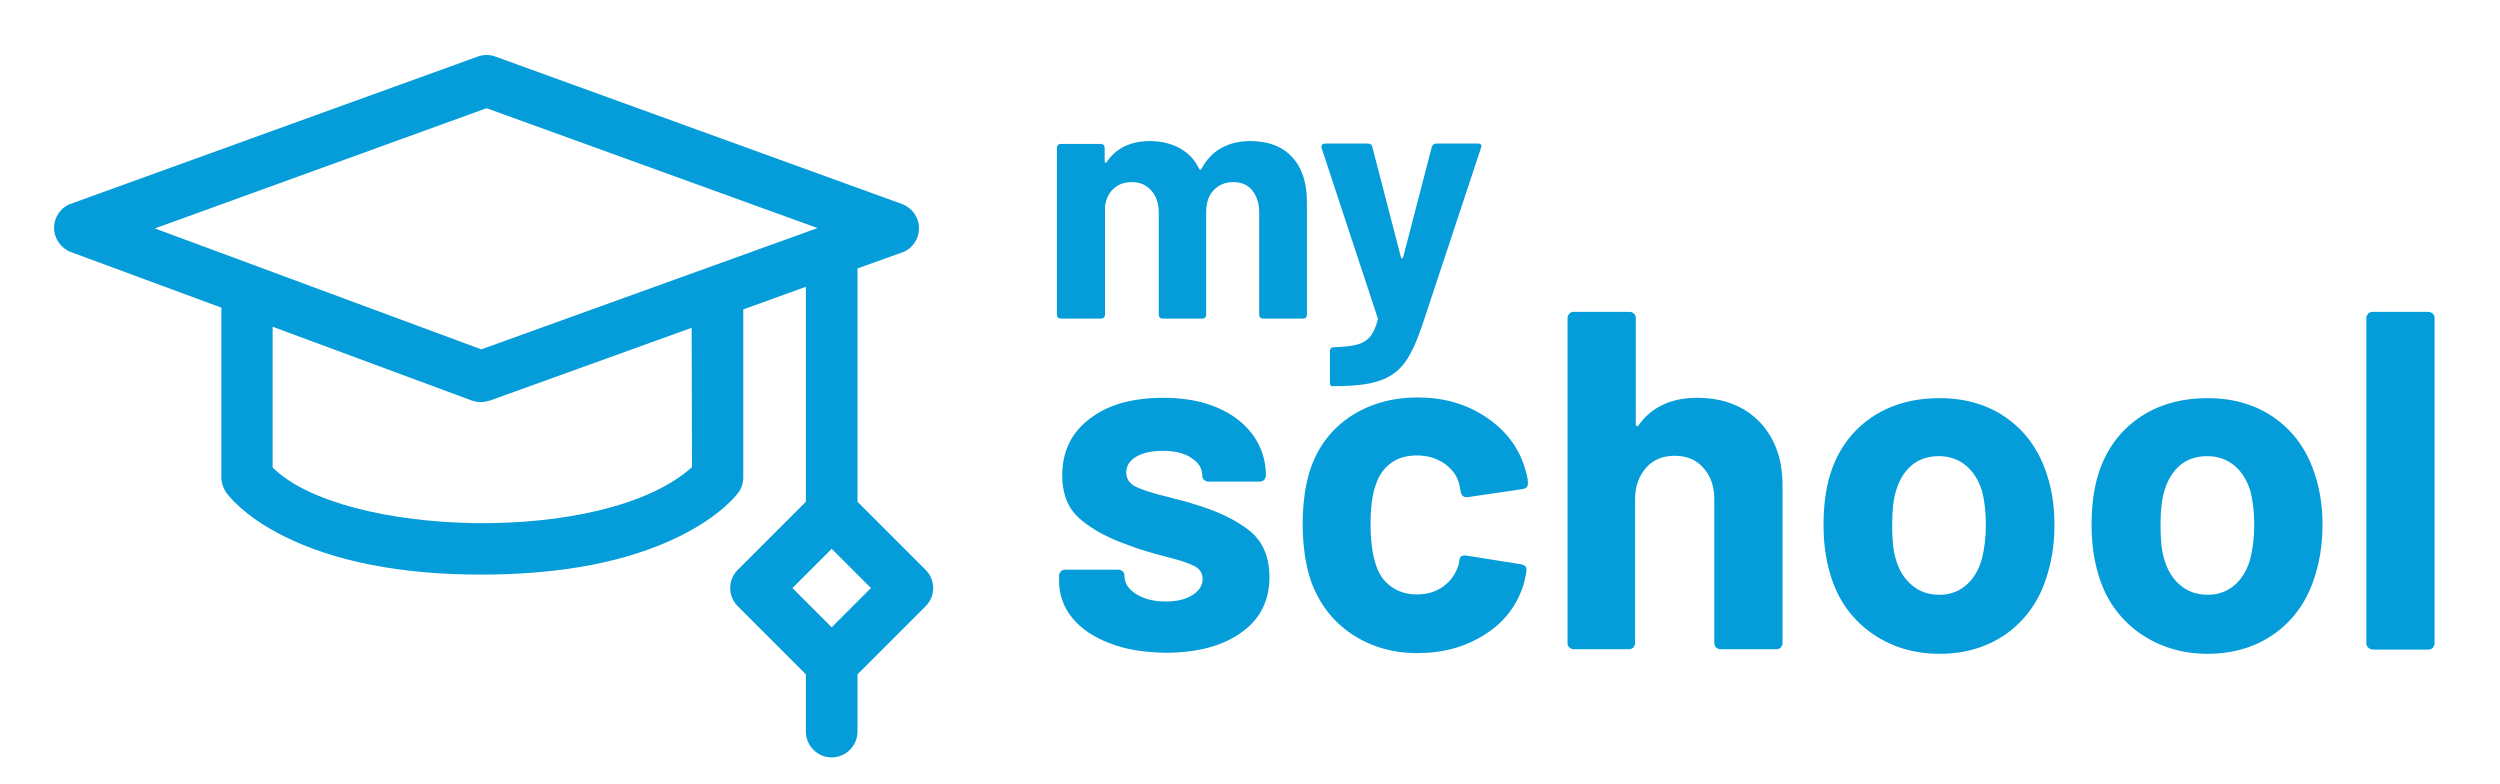
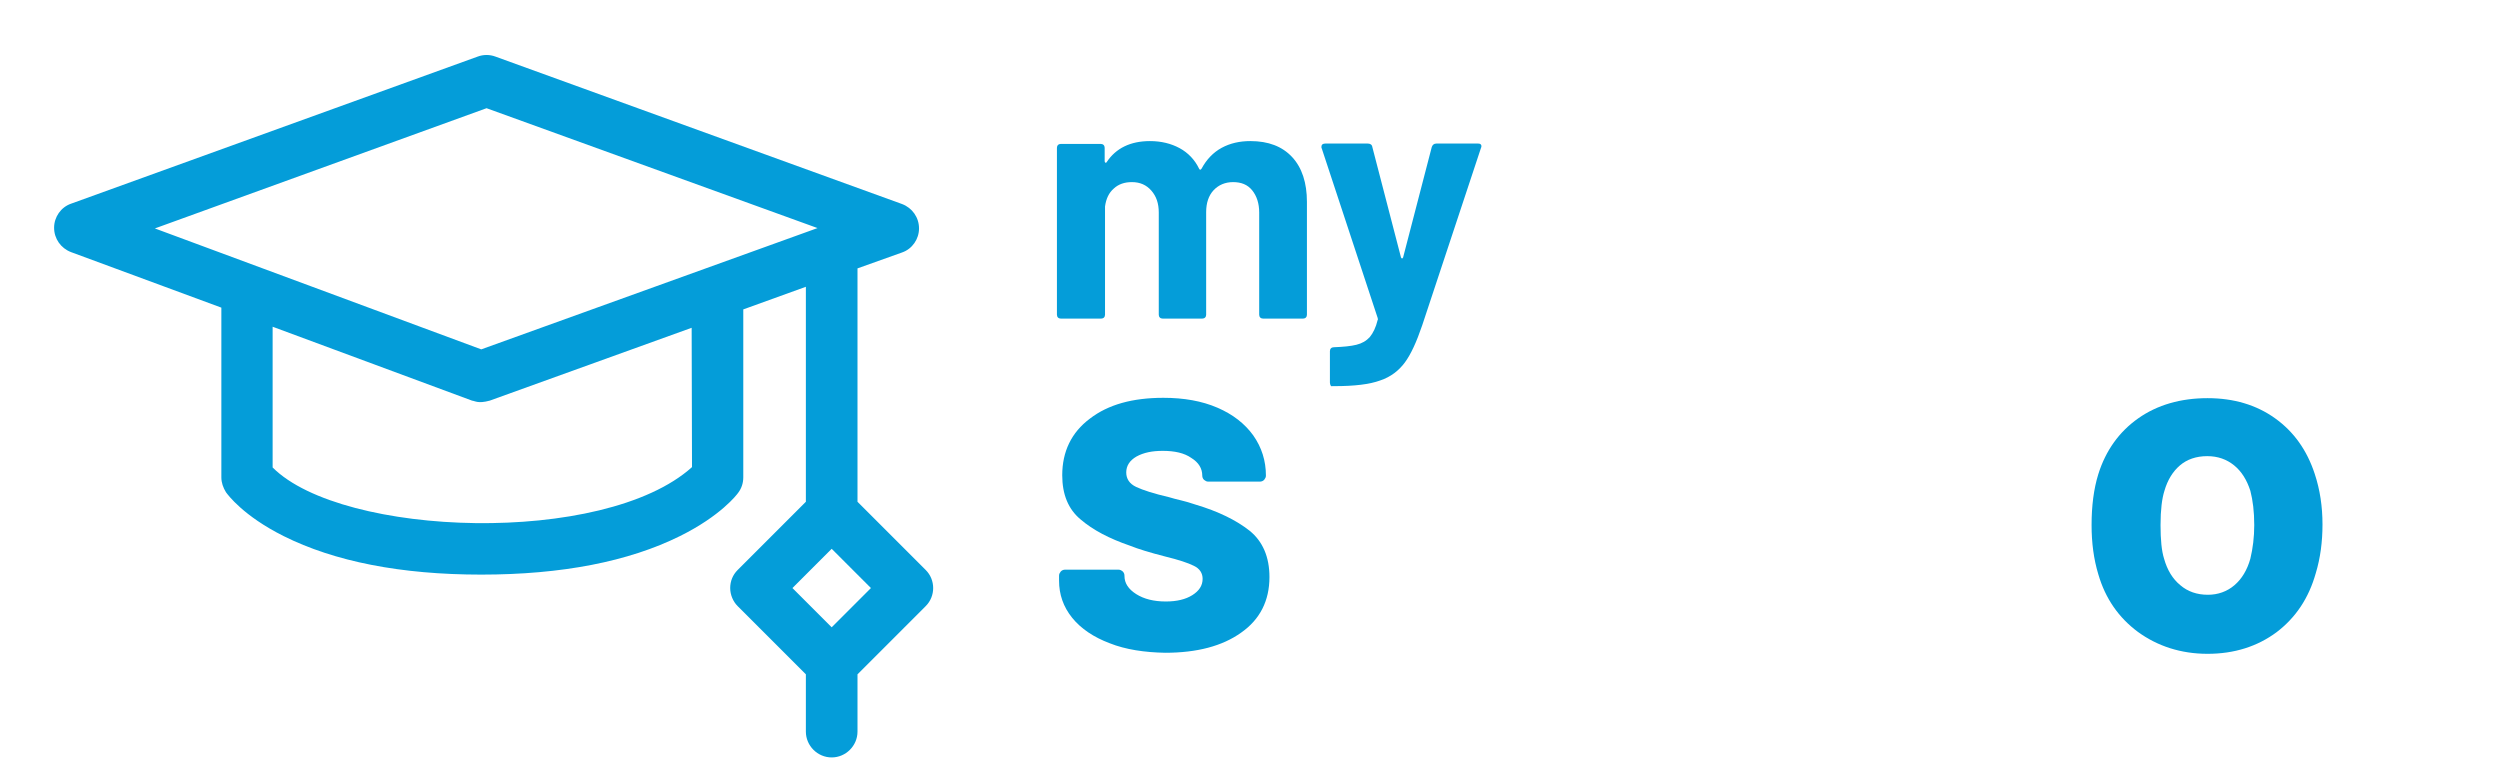
<svg xmlns="http://www.w3.org/2000/svg" id="Calque_1" x="0px" y="0px" viewBox="0 0 707 221.7" style="enable-background:new 0 0 707 221.7;" xml:space="preserve">
  <style type="text/css">	.st0{fill:#049DD9;}</style>
  <g>
    <path class="st0" d="M313.8,181.9c-4.5-1.7-8.1-4.1-10.6-7.2c-2.5-3.1-3.7-6.6-3.7-10.5v-1.4c0-0.5,0.2-0.8,0.5-1.2  c0.3-0.3,0.7-0.5,1.2-0.5h15.1c0.5,0,0.8,0.2,1.2,0.5c0.3,0.3,0.5,0.7,0.5,1.2v0.1c0,2,1.1,3.7,3.3,5.1c2.2,1.4,5,2.1,8.4,2.1  c3.1,0,5.6-0.6,7.5-1.8c1.9-1.2,2.9-2.7,2.9-4.6c0-1.6-0.8-2.9-2.5-3.7c-1.6-0.8-4.3-1.7-8-2.6c-4.3-1.1-7.6-2.1-10.1-3.1  c-5.8-2-10.4-4.4-13.9-7.4c-3.5-2.9-5.2-7.1-5.2-12.5c0-6.7,2.6-12.1,7.8-16c5.2-4,12.1-5.9,20.8-5.9c5.8,0,10.9,0.9,15.3,2.8  c4.4,1.9,7.7,4.5,10.1,7.8c2.4,3.4,3.6,7.2,3.6,11.4c0,0.5-0.2,0.8-0.5,1.2c-0.3,0.3-0.7,0.5-1.2,0.5h-14.6c-0.5,0-0.8-0.2-1.2-0.5  c-0.3-0.3-0.5-0.7-0.5-1.2c0-2-1-3.7-3.1-5c-2-1.4-4.7-2-8.1-2c-3,0-5.4,0.5-7.4,1.6c-1.9,1.1-2.9,2.6-2.9,4.5  c0,1.8,0.9,3.2,2.8,4.1c1.9,0.9,5,1.9,9.3,2.9c1,0.3,2.1,0.6,3.4,0.9c1.3,0.3,2.6,0.7,4.1,1.2c6.4,1.9,11.5,4.4,15.3,7.4  c3.7,3,5.6,7.4,5.6,13.1c0,6.7-2.7,12-8,15.7c-5.3,3.8-12.5,5.7-21.5,5.7C323.7,184.5,318.3,183.7,313.8,181.9z" />
-     <path class="st0" d="M382.1,179.2c-5.3-3.6-9.1-8.6-11.4-15c-1.5-4.5-2.3-9.9-2.3-16.1c0-6.1,0.8-11.4,2.3-15.8  c2.2-6.2,5.9-11,11.3-14.6c5.4-3.5,11.7-5.3,18.9-5.3c7.3,0,13.6,1.8,19.1,5.4c5.5,3.6,9.1,8.2,11,13.8c0.7,2.2,1.1,3.8,1.1,4.9  v0.3c0,0.8-0.5,1.3-1.4,1.5l-15.7,2.3h-0.3c-0.8,0-1.4-0.5-1.6-1.4l-0.4-2.2c-0.6-2.4-2-4.3-4.2-5.9c-2.2-1.5-4.8-2.3-7.8-2.3  c-2.9,0-5.4,0.7-7.4,2.2c-2,1.5-3.4,3.5-4.2,6c-1,2.7-1.5,6.4-1.5,11.2c0,4.7,0.5,8.4,1.4,11.2c0.8,2.7,2.2,4.9,4.3,6.4  c2,1.5,4.5,2.3,7.4,2.3c2.8,0,5.3-0.7,7.4-2.2c2.1-1.5,3.6-3.6,4.4-6.2c0.1-0.2,0.1-0.5,0.1-0.8c0.1-0.1,0.1-0.2,0.1-0.4  c0.1-1.1,0.7-1.5,1.9-1.4l15.7,2.5c0.9,0.2,1.4,0.7,1.4,1.5c0,0.7-0.3,2.1-0.8,4.1c-1.9,6.1-5.6,10.9-11.1,14.3  c-5.5,3.5-11.8,5.2-19,5.2C393.7,184.7,387.4,182.8,382.1,179.2z" />
-     <path class="st0" d="M497.4,119.1c4.4,4.5,6.7,10.5,6.7,18.1v44.7c0,0.5-0.2,0.8-0.5,1.2c-0.3,0.3-0.7,0.5-1.2,0.5h-15.9  c-0.5,0-0.8-0.2-1.2-0.5c-0.3-0.3-0.5-0.7-0.5-1.2v-40.7c0-3.6-1-6.6-3.1-8.9c-2-2.3-4.7-3.4-8.1-3.4c-3.4,0-6.1,1.1-8.1,3.4  c-2,2.3-3.1,5.2-3.1,8.9v40.7c0,0.5-0.2,0.8-0.5,1.2c-0.3,0.3-0.7,0.5-1.2,0.5H445c-0.5,0-0.8-0.2-1.2-0.5  c-0.3-0.3-0.5-0.7-0.5-1.2V89.9c0-0.5,0.2-0.8,0.5-1.2c0.3-0.3,0.7-0.5,1.2-0.5h15.9c0.5,0,0.8,0.2,1.2,0.5  c0.3,0.3,0.5,0.7,0.5,1.2V120c0,0.3,0.1,0.5,0.3,0.5c0.2,0.1,0.3,0,0.4-0.1c3.7-5.3,9.3-7.9,16.6-7.9  C487.1,112.5,493,114.7,497.4,119.1z" />
-     <path class="st0" d="M528.8,178.7c-5.4-4-9.2-9.4-11.2-16.3c-1.3-4.3-1.9-8.9-1.9-13.9c0-5.4,0.6-10.2,1.9-14.4  c2.1-6.7,5.9-12,11.3-15.8c5.4-3.8,12-5.7,19.6-5.7c7.4,0,13.8,1.9,19.1,5.7c5.3,3.8,9,9,11.2,15.7c1.5,4.5,2.2,9.3,2.2,14.3  c0,4.9-0.6,9.5-1.9,13.8c-2,7.1-5.7,12.6-11.1,16.7c-5.4,4-11.9,6.1-19.5,6.1S534.2,182.7,528.8,178.7z M556,165.5  c2.1-1.8,3.6-4.3,4.5-7.5c0.7-2.9,1.1-6.1,1.1-9.5c0-3.8-0.4-7-1.1-9.7c-1-3.1-2.5-5.5-4.6-7.2c-2.1-1.7-4.6-2.6-7.6-2.6  c-3.1,0-5.7,0.9-7.7,2.6c-2,1.7-3.5,4.1-4.4,7.2c-0.7,2.2-1.1,5.4-1.1,9.7c0,4.1,0.3,7.3,1,9.5c0.9,3.2,2.4,5.7,4.6,7.5  c2.1,1.8,4.7,2.7,7.8,2.7C551.4,168.2,553.9,167.3,556,165.5z" />
    <path class="st0" d="M604.6,178.7c-5.4-4-9.2-9.4-11.2-16.3c-1.3-4.3-1.9-8.9-1.9-13.9c0-5.4,0.6-10.2,1.9-14.4  c2.1-6.7,5.9-12,11.3-15.8c5.4-3.8,12-5.7,19.6-5.7c7.4,0,13.8,1.9,19.1,5.7c5.3,3.8,9,9,11.2,15.7c1.5,4.5,2.2,9.3,2.2,14.3  c0,4.9-0.6,9.5-1.9,13.8c-2,7.1-5.7,12.6-11.1,16.7c-5.4,4-11.9,6.1-19.5,6.1S610.1,182.7,604.6,178.7z M631.9,165.5  c2.1-1.8,3.6-4.3,4.5-7.5c0.7-2.9,1.1-6.1,1.1-9.5c0-3.8-0.4-7-1.1-9.7c-1-3.1-2.5-5.5-4.6-7.2c-2.1-1.7-4.6-2.6-7.6-2.6  c-3.1,0-5.7,0.9-7.7,2.6c-2,1.7-3.5,4.1-4.4,7.2c-0.7,2.2-1.1,5.4-1.1,9.7c0,4.1,0.3,7.3,1,9.5c0.9,3.2,2.4,5.7,4.6,7.5  c2.1,1.8,4.7,2.7,7.8,2.7C627.2,168.2,629.8,167.3,631.9,165.5z" />
-     <path class="st0" d="M669.7,183.1c-0.3-0.3-0.5-0.7-0.5-1.2V89.9c0-0.5,0.2-0.8,0.5-1.2c0.3-0.3,0.7-0.5,1.2-0.5h15.9  c0.5,0,0.8,0.2,1.2,0.5c0.3,0.3,0.5,0.7,0.5,1.2v92.1c0,0.5-0.2,0.8-0.5,1.2c-0.3,0.3-0.7,0.5-1.2,0.5h-15.9  C670.4,183.6,670,183.4,669.7,183.1z" />
  </g>
  <g>
    <path class="st0" d="M365.4,44.4c2.8,3,4.2,7.3,4.2,12.7V89c0,0.3-0.1,0.6-0.3,0.8c-0.2,0.2-0.5,0.3-0.8,0.3h-11.3  c-0.3,0-0.6-0.1-0.8-0.3c-0.2-0.2-0.3-0.5-0.3-0.8V60.1c0-2.6-0.7-4.7-2-6.3s-3.1-2.3-5.4-2.3c-2.2,0-4.1,0.8-5.5,2.3  c-1.4,1.5-2.1,3.6-2.1,6.2v29c0,0.3-0.1,0.6-0.3,0.8c-0.2,0.2-0.5,0.3-0.8,0.3h-11.2c-0.3,0-0.6-0.1-0.8-0.3  c-0.2-0.2-0.3-0.5-0.3-0.8V60.1c0-2.6-0.7-4.6-2.1-6.2c-1.4-1.6-3.2-2.4-5.5-2.4c-2.1,0-3.8,0.6-5.1,1.8c-1.4,1.2-2.2,2.9-2.5,5.1  V89c0,0.3-0.1,0.6-0.3,0.8c-0.2,0.2-0.5,0.3-0.8,0.3H300c-0.3,0-0.6-0.1-0.8-0.3c-0.2-0.2-0.3-0.5-0.3-0.8V41.8  c0-0.3,0.1-0.6,0.3-0.8c0.2-0.2,0.5-0.3,0.8-0.3h11.3c0.3,0,0.6,0.1,0.8,0.3c0.2,0.2,0.3,0.5,0.3,0.8v3.8c0,0.2,0.1,0.3,0.2,0.4  c0.1,0.1,0.3,0,0.4-0.2c2.6-3.9,6.7-5.9,12.2-5.9c3.2,0,6,0.7,8.4,2c2.4,1.3,4.3,3.3,5.5,5.8c0.2,0.4,0.4,0.4,0.7,0  c1.4-2.6,3.3-4.6,5.7-5.9c2.4-1.3,5.1-1.9,8.1-1.9C358.7,39.9,362.6,41.4,365.4,44.4z" />
    <path class="st0" d="M376.3,109c-0.1-0.2-0.2-0.5-0.2-0.8v-8.9c0-0.3,0.1-0.6,0.3-0.8c0.2-0.2,0.5-0.3,0.8-0.3  c2.7-0.1,4.8-0.3,6.4-0.7c1.6-0.4,2.8-1.1,3.8-2.2c0.9-1.1,1.7-2.7,2.2-4.8c0.1-0.1,0.1-0.3,0-0.6l-15.8-47.9  c-0.1-0.1-0.1-0.3-0.1-0.5c0-0.6,0.4-0.9,1.1-0.9h12c0.7,0,1.2,0.3,1.3,1l8.1,31.2c0.1,0.2,0.2,0.3,0.3,0.3c0.1,0,0.2-0.1,0.3-0.3  l8.1-31.2c0.2-0.6,0.6-1,1.3-1H418c0.4,0,0.7,0.1,0.8,0.3c0.2,0.2,0.2,0.6,0,1L402.2,92c-1.6,4.7-3.2,8.2-4.9,10.5  c-1.7,2.3-4,4.1-7,5.1c-3,1.1-7.3,1.6-12.8,1.6h-0.7C376.6,109.3,376.4,109.2,376.3,109z" />
  </g>
  <path class="st0" d="M261.8,161.2l-19.3-19.3v-66l12.6-4.5c2.9-1,4.8-3.8,4.8-6.8c0-3.1-1.9-5.8-4.8-6.9L140.1,16 c-1.6-0.6-3.4-0.6-5,0l-115,41.6c-2.9,1-4.8,3.8-4.8,6.8c0,3.1,1.9,5.8,4.8,6.9L62.6,87v48c0,1.5,0.5,2.9,1.3,4.2 c0.5,0.7,4.9,6.7,16.3,12.4c14.4,7.2,33.2,10.9,55.9,10.9c22.8,0,41.7-3.7,56.2-10.9c11.5-5.7,16.1-11.7,16.5-12.3 c0.9-1.2,1.4-2.7,1.4-4.3V87.5l17.7-6.4v60.8l-19.3,19.3c-1.4,1.4-2.1,3.2-2.1,5.1c0,1.9,0.8,3.8,2.1,5.1l19.3,19.3v16.2 c0,4,3.3,7.3,7.3,7.3c4,0,7.3-3.3,7.3-7.3v-16.2l19.3-19.3C264.6,168.6,264.6,164,261.8,161.2L261.8,161.2z M137.6,30.6l93.6,33.9 l-95.1,34.3L43.8,64.6L137.6,30.6z M195.7,132.1c-24.9,22.4-98.9,19.8-118.6,0.1V92.4l56.4,20.9c0.9,0.1,1.7,0.9,5,0l57.1-20.6 L195.7,132.1L195.7,132.1z M235.2,177.4l-11.1-11.1l11.1-11.1l11.1,11.1L235.2,177.4z" />
</svg>